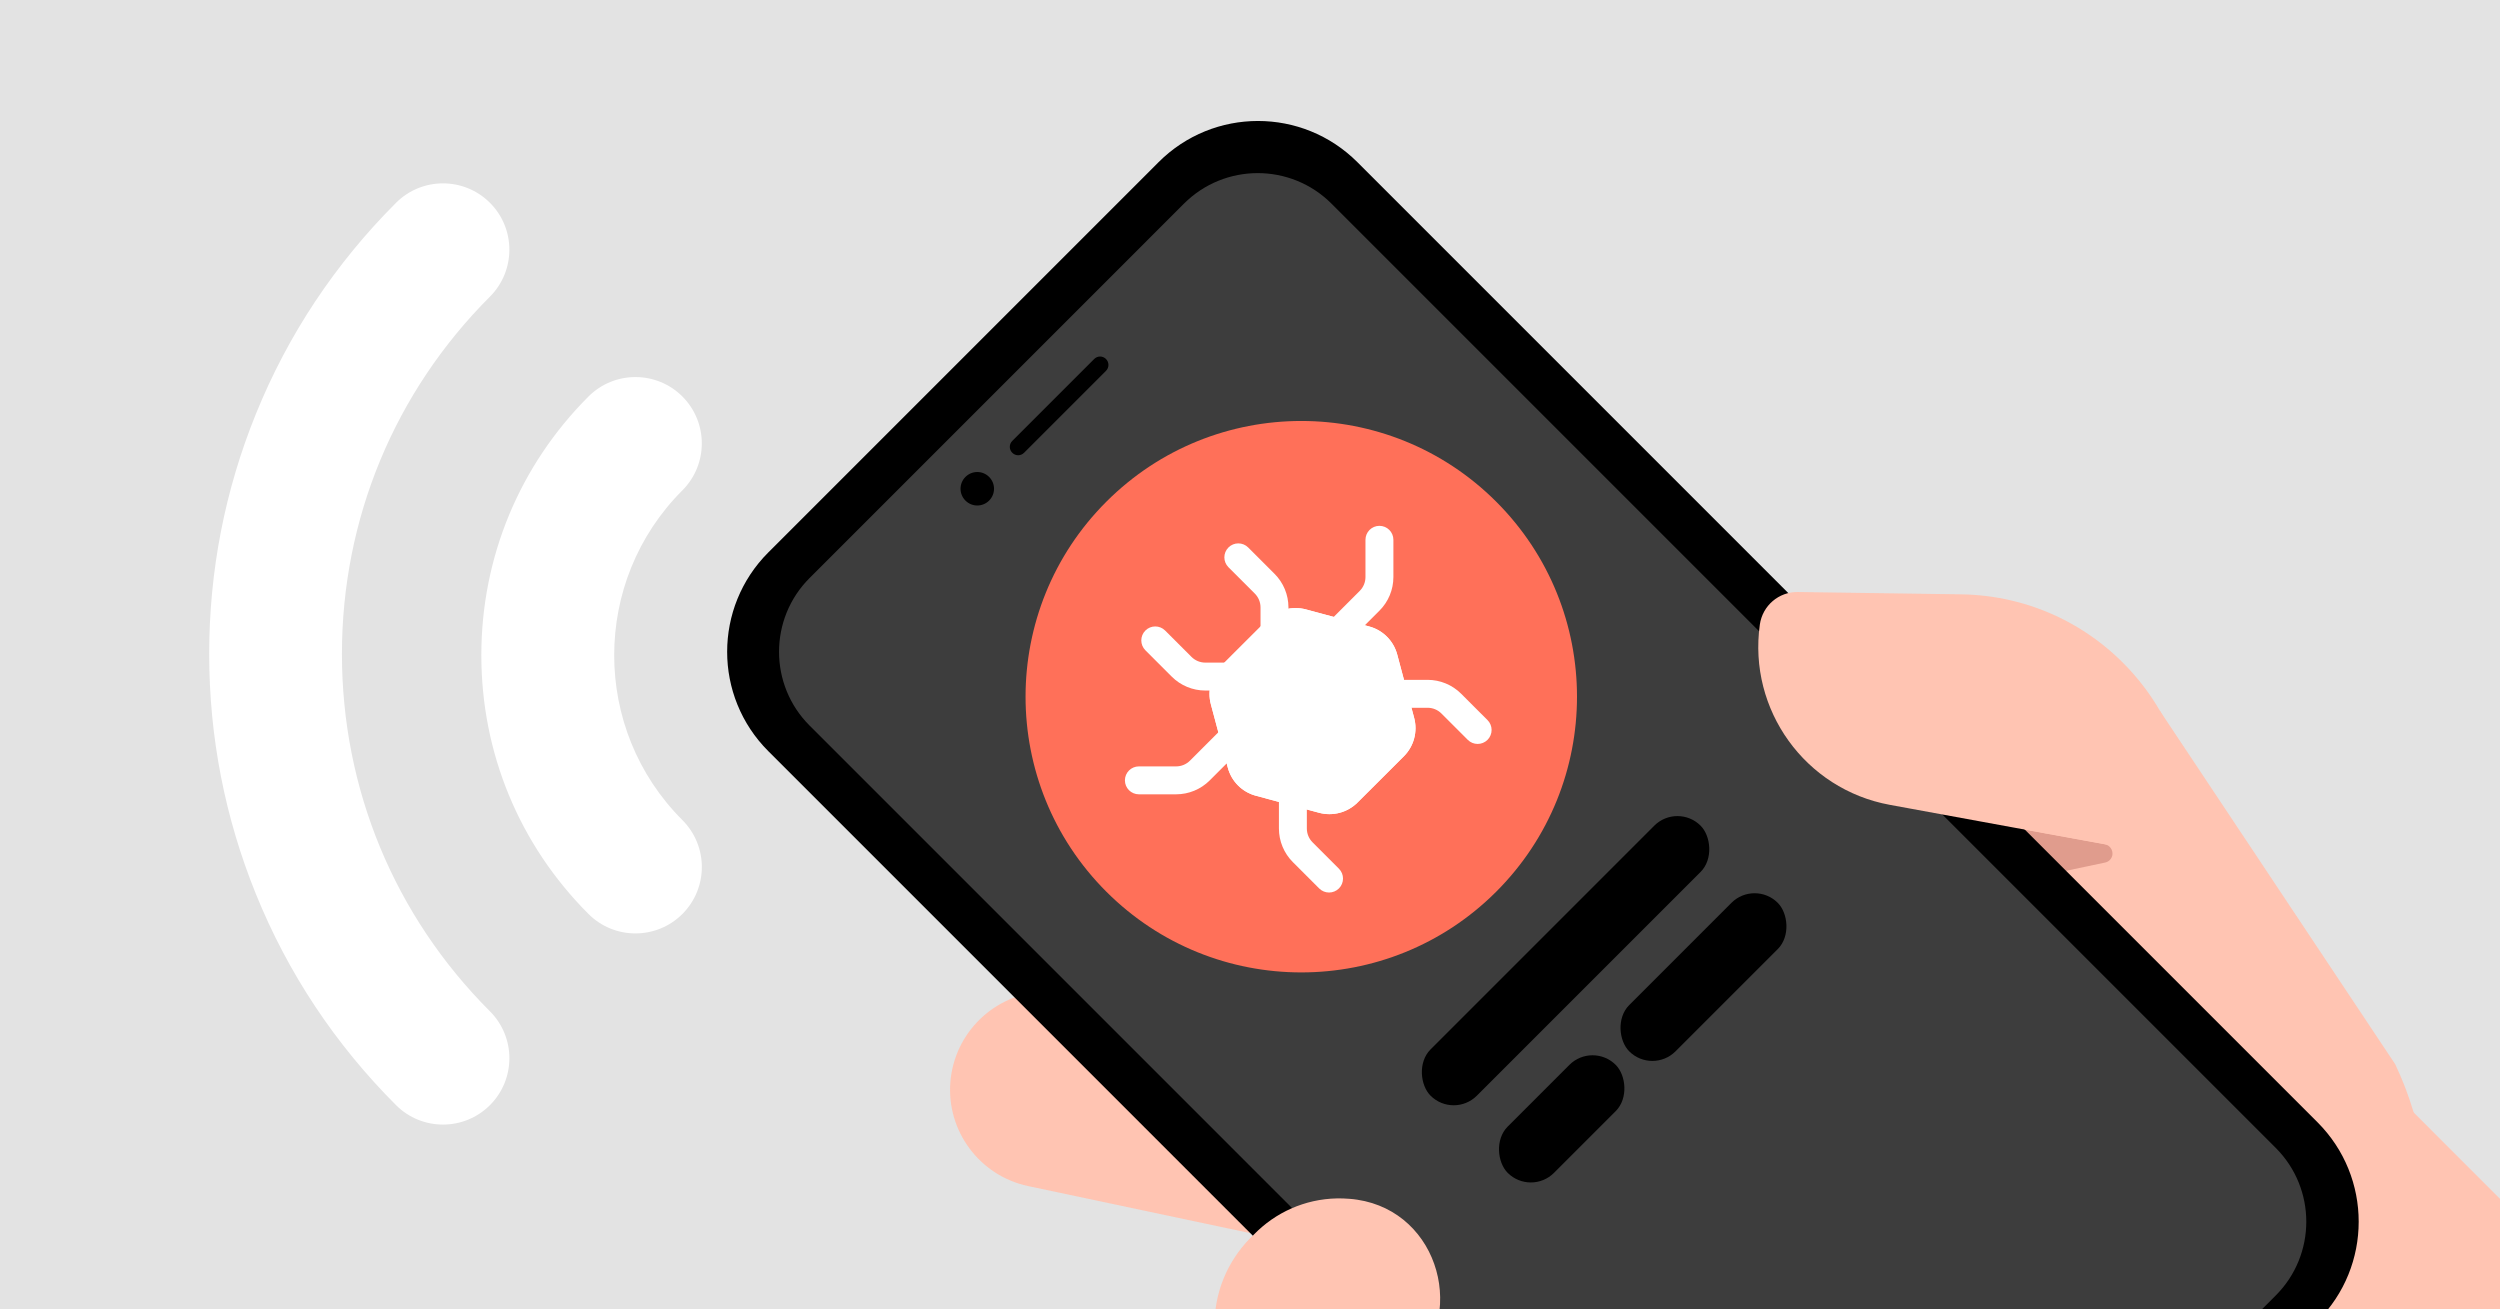
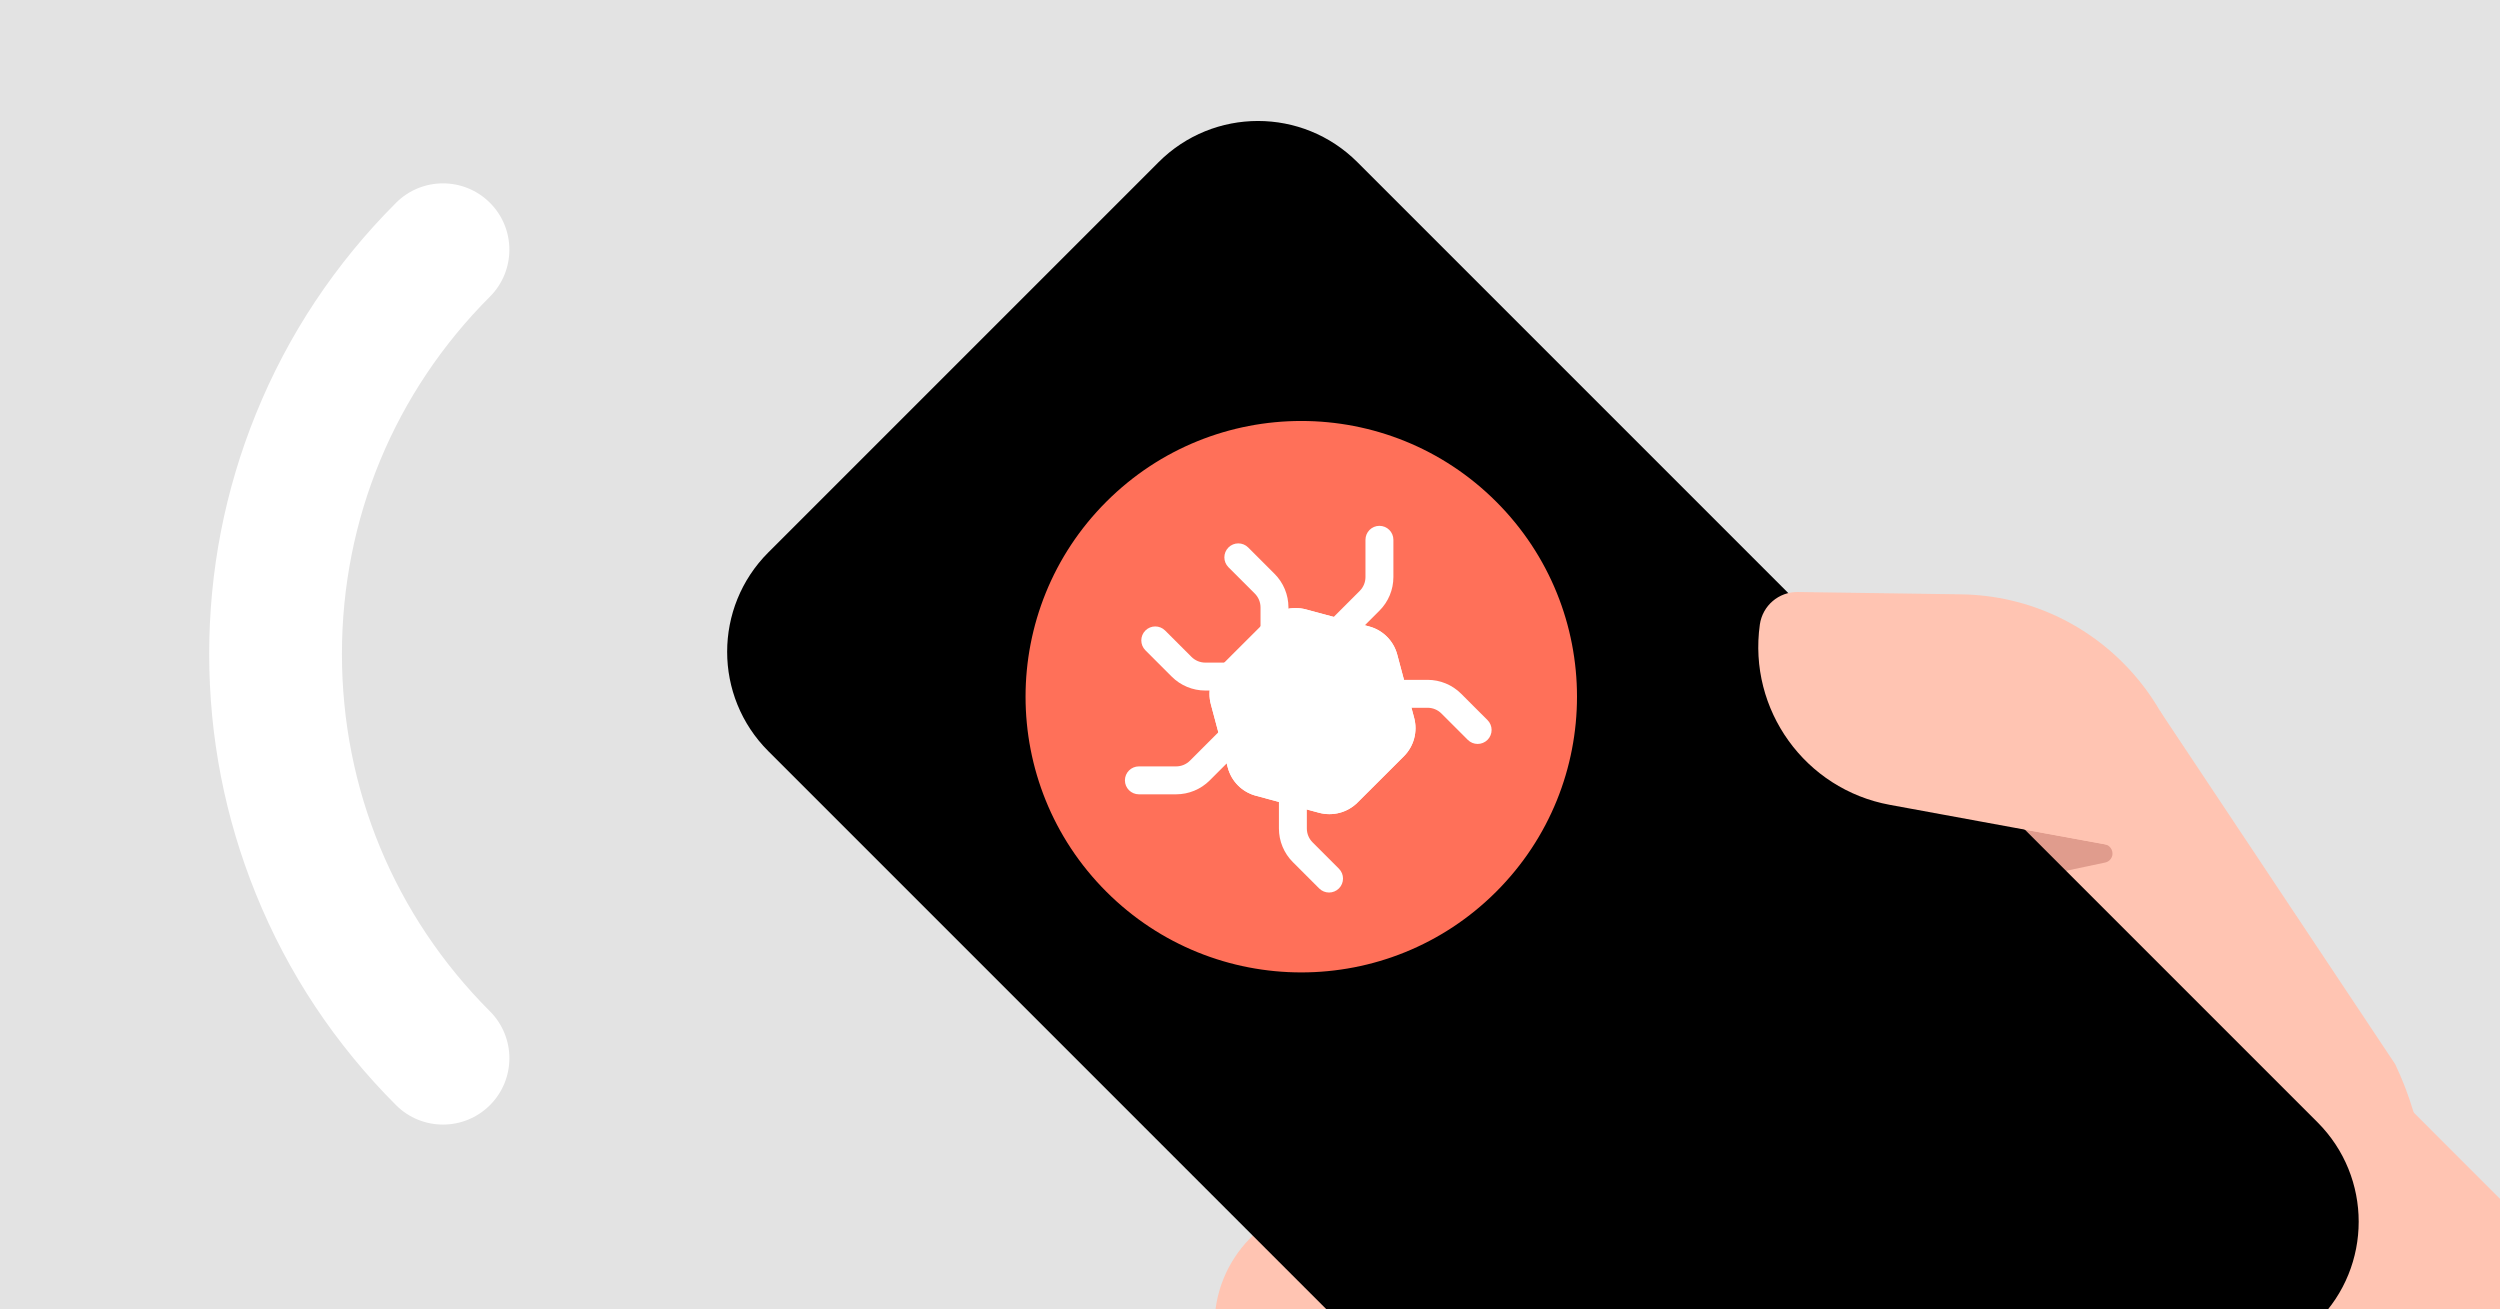
<svg xmlns="http://www.w3.org/2000/svg" width="968" height="507" viewBox="0 0 968 507" fill="none">
  <rect x="0" y="0" width="968" height="507" fill="#808080" stroke="none" />
  <g clip-path="url(#clip0_15597_15)">
    <rect width="968" height="507" fill="#E3E3E3" />
    <path d="M197.234 409.754C197.234 403.174 194.722 396.595 189.699 391.572C152.735 354.608 132.397 305.478 132.397 253.219C132.397 200.96 152.754 151.831 189.699 114.867C199.727 104.838 199.746 88.549 189.699 78.521C179.671 68.493 163.382 68.493 153.353 78.521C129.773 102.102 111.516 129.6 99.088 160.266C87.073 189.863 81 221.147 81 253.219C81 285.291 87.092 316.575 99.088 346.173C111.516 376.838 129.773 404.336 153.353 427.917C163.382 437.945 179.671 437.945 189.699 427.917C194.722 422.893 197.234 416.314 197.234 409.735L197.234 409.754Z" fill="white" />
-     <path d="M271.753 335.717C271.753 329.137 269.241 322.558 264.217 317.535C229.015 282.333 229.015 225.069 264.217 189.867C274.246 179.838 274.246 163.549 264.217 153.521C254.189 143.493 237.9 143.493 227.872 153.521C201.105 180.288 186.372 215.865 186.372 253.71C186.372 291.555 201.105 327.132 227.872 353.899C237.9 363.927 254.189 363.927 264.217 353.899C269.241 348.875 271.753 342.296 271.753 335.717Z" fill="white" />
    <path d="M917.802 413.988L1011.6 507.788L846.009 673.382L752.209 579.582L917.802 413.988Z" fill="#FFC4B2" />
    <path d="M836.35 275.28L927.412 412.047C949.916 459.445 941.004 514.659 905.206 550.456L923.379 574.902C878.172 620.109 706.753 675.822 656.965 631.809L485.895 480.555L600.307 329.399L836.35 275.28Z" fill="#FFC4B2" />
-     <path d="M722.436 536.267L608.422 526.807C588.557 525.164 571.181 539.951 569.488 559.767L567.497 583.466C565.854 603.331 580.641 620.707 600.456 622.4L714.47 631.859L722.386 536.317L722.436 536.267Z" fill="#FFC4B2" />
    <path d="M612.505 472.838L522.14 465.32C495.753 463.129 472.602 482.795 470.411 509.182C468.22 535.57 487.886 558.721 514.274 560.912L604.638 568.43C611.16 568.977 616.936 564.098 617.483 557.576L623.458 485.683C624.006 479.161 619.126 473.385 612.604 472.838L612.505 472.838Z" fill="#FFC4B2" />
-     <path d="M531.65 376.449L403.795 383.917C384.876 385.012 369.591 399.899 367.998 418.818C366.405 437.936 379.35 455.262 398.07 459.245L522.638 485.633L531.65 376.449Z" fill="#FFC4B2" />
    <path d="M783.924 321.234L814.991 326.91C816.933 327.259 818.178 329.101 817.929 331.043C817.68 332.486 816.584 333.681 815.091 333.98L787.06 339.905L783.924 321.234Z" fill="#E09C8D" />
    <path d="M297.499 213.892L448.604 62.787C469.863 41.527 504.316 41.527 525.576 62.787L897.34 434.551C918.599 455.81 918.599 490.263 897.34 511.522L746.234 662.628C724.975 683.887 690.522 683.887 669.263 662.628L297.499 290.864C276.239 269.604 276.239 235.151 297.499 213.892Z" fill="black" />
-     <path d="M679.071 646.546L313.48 280.956C297.698 265.173 297.698 239.582 313.48 223.8L458.412 78.868C474.195 63.085 499.786 63.085 515.568 78.868L881.159 444.458C896.942 460.241 896.942 485.832 881.159 501.615L736.227 646.546C720.444 662.329 694.854 662.329 679.071 646.546Z" fill="#3D3D3D" />
    <path d="M382.984 193.828C380.445 196.367 376.362 196.367 373.823 193.828C371.284 191.289 371.284 187.206 373.823 184.667C376.362 182.128 380.445 182.128 382.984 184.667C385.523 187.206 385.523 191.289 382.984 193.828Z" fill="black" />
    <path d="M423.661 139.012L391.946 170.726C390.701 171.971 390.651 174.012 391.946 175.307C393.24 176.601 395.232 176.601 396.526 175.307L428.241 143.592C429.486 142.347 429.535 140.306 428.241 139.012C426.947 137.717 424.955 137.717 423.661 139.012Z" fill="black" />
    <path d="M600.158 622.2C574.766 620.109 555.896 597.854 557.987 572.463L558.286 568.778C560.377 543.387 582.632 524.517 608.024 526.608C609.07 526.658 610.115 526.807 611.161 526.957C643.174 531.786 654.277 572.562 630.478 594.369L600.108 622.151L600.158 622.2Z" fill="#FFC4B2" />
-     <path d="M514.523 559.767C489.131 557.676 470.262 535.421 472.353 510.029L472.651 506.345C474.743 480.953 496.998 462.084 522.389 464.175C523.435 464.224 524.48 464.374 525.526 464.523C557.539 469.353 568.642 510.129 544.843 531.936L514.473 559.717L514.523 559.767Z" fill="#FFC4B2" />
-     <path d="M847.702 332.935C855.07 279.064 813.647 230.87 759.229 230.123L696.098 229.227C688.73 229.127 682.456 234.504 681.411 241.823C676.781 274.832 698.986 305.601 731.696 311.625L847.652 332.885L847.702 332.935Z" fill="#FFC4B2" />
+     <path d="M847.702 332.935C855.07 279.064 813.647 230.87 759.229 230.123L696.098 229.227C688.73 229.127 682.456 234.504 681.411 241.823C676.781 274.832 698.986 305.601 731.696 311.625L847.702 332.935Z" fill="#FFC4B2" />
    <circle cx="106.776" cy="106.776" r="106.776" transform="matrix(-0.707 0.707 0.707 0.707 503.855 118.779)" fill="#FF7059" />
    <rect width="147.881" height="25.351" rx="12.675" transform="matrix(-0.707 0.707 0.707 0.707 649.503 310.736)" fill="black" />
    <rect width="81.335" height="25.351" rx="12.675" transform="matrix(-0.707 0.707 0.707 0.707 679.38 340.612)" fill="black" />
    <rect width="59.152" height="25.351" rx="12.675" transform="matrix(-0.707 0.707 0.707 0.707 616.639 403.353)" fill="black" />
    <path d="M490.78 239.929L472.839 257.832C468.952 261.717 467.421 267.375 468.846 272.71L475.394 297.214C476.803 302.535 480.953 306.688 486.265 308.108L510.748 314.706C516.06 316.127 521.74 314.622 525.625 310.743L543.566 292.84C547.454 288.955 548.984 283.298 547.56 277.962L541.012 253.458C539.602 248.138 535.453 243.985 530.14 242.564L505.657 235.966C500.345 234.546 494.665 236.051 490.78 239.929Z" fill="white" />
    <path fill-rule="evenodd" clip-rule="evenodd" d="M491.289 240.439L473.349 258.342C469.643 262.045 468.184 267.438 469.542 272.524V272.524L476.09 297.03C477.434 302.1 481.388 306.058 486.451 307.412L486.453 307.413L510.934 314.01C516 315.365 521.414 313.929 525.116 310.233L543.057 292.33C546.763 288.627 548.222 283.235 546.863 278.148V278.148L540.315 253.643C538.972 248.572 535.017 244.614 529.954 243.26L505.471 236.663C500.406 235.308 494.991 236.744 491.289 240.439ZM505.657 235.966L530.14 242.564C535.453 243.985 539.602 248.138 541.012 253.458L547.56 277.962C548.984 283.298 547.454 288.955 543.566 292.84L525.625 310.743C521.74 314.622 516.06 316.127 510.748 314.706L486.265 308.108C480.953 306.688 476.803 302.535 475.394 297.214L468.846 272.71C467.421 267.375 468.952 261.717 472.839 257.832L490.78 239.929C494.665 236.051 500.345 234.546 505.657 235.966Z" fill="white" />
    <path fill-rule="evenodd" clip-rule="evenodd" d="M534.115 203.604C537.101 203.604 539.522 206.025 539.522 209.01V223.44C539.522 228.315 537.585 232.991 534.138 236.438L522.135 248.441C520.024 250.552 516.601 250.552 514.489 248.441C512.378 246.329 512.378 242.906 514.489 240.795L526.492 228.792C527.911 227.373 528.709 225.447 528.709 223.44V209.01C528.709 206.025 531.129 203.604 534.115 203.604Z" fill="white" />
    <path fill-rule="evenodd" clip-rule="evenodd" d="M435.566 302.153C435.566 305.138 437.986 307.559 440.972 307.559H455.402C460.277 307.559 464.953 305.622 468.4 302.175L480.403 290.172C482.514 288.061 482.514 284.638 480.403 282.526C478.291 280.415 474.868 280.415 472.757 282.526L460.754 294.529C459.335 295.949 457.409 296.746 455.402 296.746H440.972C437.986 296.746 435.566 299.167 435.566 302.153Z" fill="white" />
    <path fill-rule="evenodd" clip-rule="evenodd" d="M575.966 286.469C578.077 284.358 578.077 280.934 575.966 278.823L565.762 268.62C562.315 265.172 557.639 263.236 552.764 263.236L535.79 263.236C532.804 263.236 530.383 265.656 530.383 268.642C530.383 271.628 532.804 274.049 535.79 274.049L552.764 274.049C554.772 274.049 556.697 274.846 558.116 276.266L568.32 286.469C570.431 288.58 573.854 288.58 575.966 286.469Z" fill="white" />
    <path fill-rule="evenodd" clip-rule="evenodd" d="M443.493 244.142C441.382 246.254 441.382 249.677 443.493 251.788L453.697 261.991C457.144 265.439 461.819 267.375 466.695 267.375L483.669 267.375C486.655 267.375 489.076 264.955 489.076 261.969C489.076 258.983 486.655 256.562 483.669 256.562L466.695 256.562C464.687 256.562 462.762 255.765 461.342 254.345L451.139 244.142C449.028 242.031 445.605 242.031 443.493 244.142Z" fill="white" />
    <path fill-rule="evenodd" clip-rule="evenodd" d="M518.431 344.003C516.32 346.114 512.896 346.114 510.785 344.003L500.582 333.8C497.135 330.353 495.198 325.677 495.198 320.802L495.198 303.827C495.198 300.841 497.618 298.421 500.604 298.421C503.59 298.421 506.011 300.841 506.011 303.827L506.011 320.802C506.011 322.809 506.808 324.734 508.228 326.154L518.431 336.357C520.542 338.469 520.542 341.892 518.431 344.003Z" fill="white" />
    <path fill-rule="evenodd" clip-rule="evenodd" d="M475.654 211.982C477.766 209.87 481.189 209.87 483.3 211.982L493.503 222.185C496.951 225.632 498.887 230.308 498.887 235.183L498.887 252.157C498.887 255.143 496.467 257.564 493.481 257.564C490.495 257.564 488.074 255.143 488.074 252.157L488.074 235.183C488.074 233.175 487.277 231.25 485.857 229.831L475.654 219.628C473.543 217.516 473.543 214.093 475.654 211.982Z" fill="white" />
  </g>
  <defs>
    <clipPath id="clip0_15597_15">
      <rect width="968" height="507" fill="white" />
    </clipPath>
  </defs>
</svg>